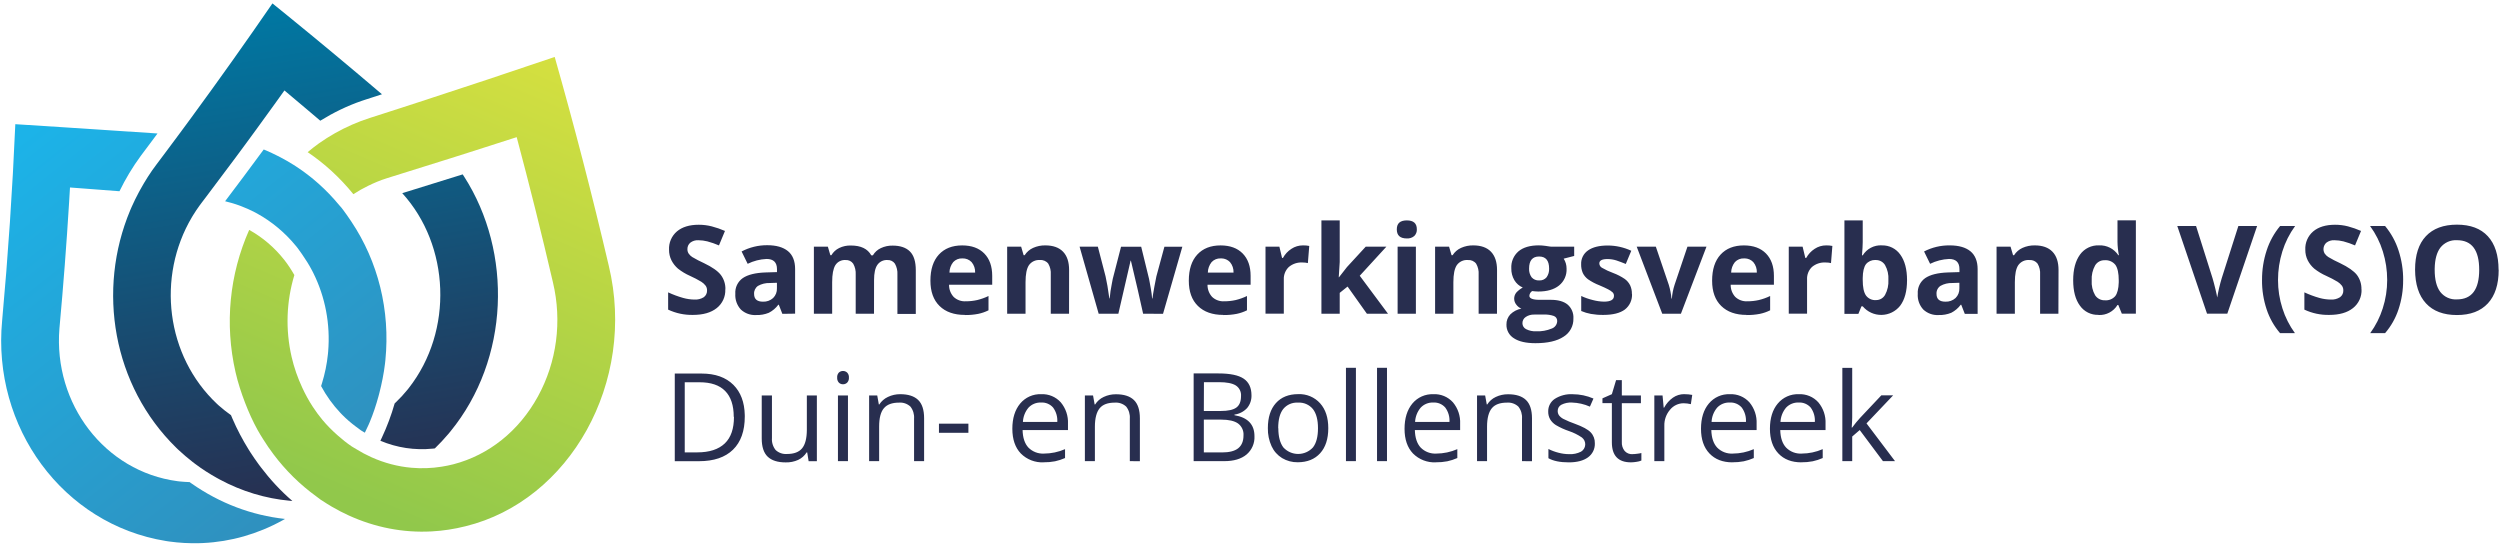
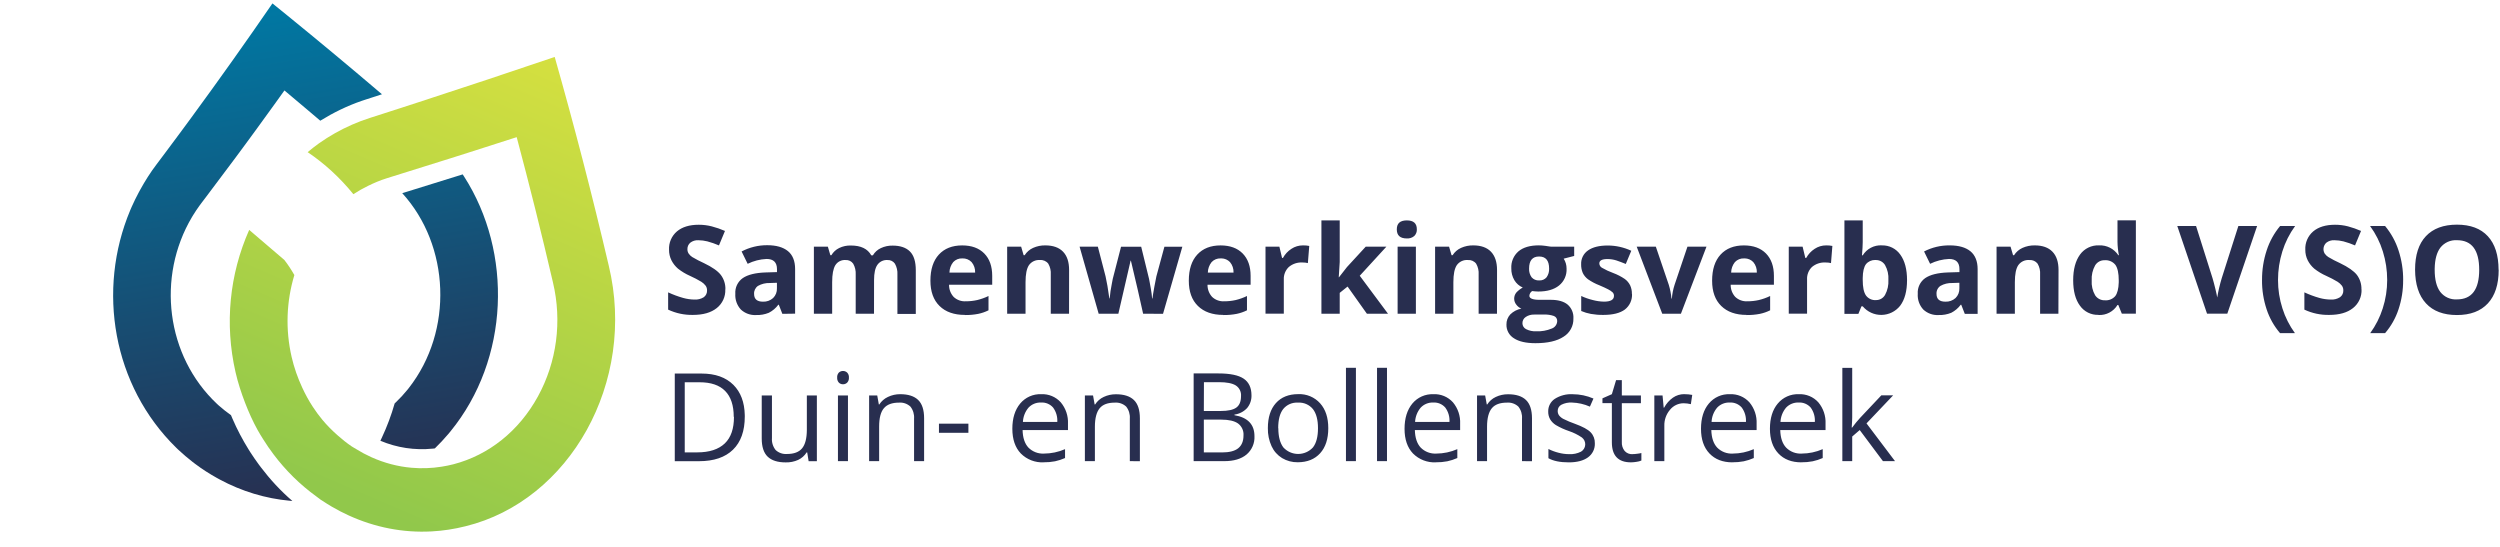
<svg xmlns="http://www.w3.org/2000/svg" width="649px" height="142px" viewBox="0 0 649 142" version="1.1">
  <title>Group</title>
  <defs>
    <linearGradient x1="45.184%" y1="0%" x2="59.322%" y2="100%" id="linearGradient-1">
      <stop stop-color="#0078A3" offset="0%" />
      <stop stop-color="#282E4F" offset="100%" />
    </linearGradient>
    <linearGradient x1="72.299%" y1="0%" x2="36.781%" y2="95.393%" id="linearGradient-2">
      <stop stop-color="#D3DF40" offset="0%" />
      <stop stop-color="#91C84B" offset="100%" />
    </linearGradient>
    <linearGradient x1="77.222%" y1="87.408%" x2="11.682%" y2="0%" id="linearGradient-3">
      <stop stop-color="#2F91BF" offset="0%" />
      <stop stop-color="#1CB3E8" offset="100%" />
    </linearGradient>
  </defs>
  <g id="Symbols" stroke="none" stroke-width="1" fill="none" fill-rule="evenodd">
    <g id="SWV-Logo-SVG">
      <path d="M70.727,0.884 L74.308,3.785 C82.653,10.569 90.938,17.466 99.157,24.472 L99.157,24.472 L96.933,25.195 L96.933,25.195 L94.709,25.915 L93.892,26.187 C90.098,27.491 86.518,29.254 83.144,31.338 L83.144,31.338 L80.047,28.708 C77.982,26.959 75.912,25.216 73.839,23.481 L73.839,23.481 L71.504,26.738 C69.945,28.906 68.38,31.067 66.808,33.22 L66.808,33.22 L65.337,35.233 L65.337,35.233 L63.863,37.243 L61.238,40.797 C58.608,44.344 55.959,47.875 53.297,51.386 L53.297,51.386 L52.823,52.008 L52.823,52.008 L52.351,52.631 L51.872,53.269 C51.245,54.124 50.662,55.002 50.113,55.893 L50.113,55.893 L49.831,56.361 C40.634,71.853 43.075,92.378 56.323,104.84 L56.323,104.84 L56.825,105.299 C57.837,106.2 58.892,107.012 59.966,107.781 L59.966,107.781 L60.358,108.712 C61.557,111.49 62.962,114.143 64.534,116.68 L64.534,116.68 L65.035,117.474 C65.713,118.526 66.423,119.552 67.163,120.558 L67.163,120.558 L67.68,121.249 C70.112,124.458 72.844,127.421 75.902,130.052 L75.902,130.052 L75.204,129.993 C68.932,129.413 62.774,127.563 57.045,124.478 L57.045,124.478 L56.312,124.077 C54.364,122.991 52.465,121.784 50.637,120.403 L50.637,120.403 L49.995,119.912 C48.715,118.919 47.464,117.865 46.258,116.723 L46.258,116.723 L45.754,116.237 C29.256,100.105 25.113,75.28 33.809,54.57 L33.809,54.57 L34.207,53.649 C34.751,52.426 35.34,51.219 35.978,50.03 L35.978,50.03 L36.39,49.272 C37.64,47.003 39.026,44.79 40.634,42.68 L40.634,42.68 L42.546,40.135 C43.819,38.436 45.088,36.732 46.353,35.025 L46.353,35.025 L48.023,32.766 L48.023,32.766 L49.689,30.501 C56.833,20.764 63.847,10.89 70.727,0.884 L70.727,0.884 Z M120.116,45.27 L120.502,45.864 C133.113,65.54 132.303,93.189 116.926,112.009 L116.926,112.009 L116.373,112.677 C115.257,113.998 114.088,115.231 112.884,116.406 L112.884,116.406 L112.325,116.467 C107.674,116.935 103.053,116.237 98.747,114.423 L98.747,114.423 L99.149,113.576 C100.468,110.741 101.585,107.791 102.454,104.731 L102.454,104.731 L102.947,104.257 C103.926,103.301 104.876,102.291 105.766,101.186 L105.766,101.186 L106.123,100.738 C117.769,85.871 116.797,63.725 104.423,50.148 C109.657,48.537 114.887,46.912 120.116,45.27 L120.116,45.27 Z" id="Combined-Shape" fill="url(#linearGradient-1)" />
-       <path d="M108.756,26.502 C107.008,27.07 105.261,27.638 103.514,28.203 L103.514,28.203 C101.029,29.006 98.542,29.806 96.053,30.604 L96.053,30.604 C92.865,31.624 89.821,32.962 86.946,34.587 L86.946,34.587 C85.523,35.39 84.146,36.265 82.813,37.204 L82.813,37.204 C81.795,37.918 80.831,38.709 79.866,39.5 L79.866,39.5 C84.243,42.444 88.239,46.106 91.736,50.411 L91.736,50.411 C92.95,49.609 94.218,48.9 95.528,48.26 L95.528,48.26 C97.093,47.493 98.703,46.803 100.389,46.281 L100.389,46.281 C100.39,46.279 100.391,46.279 100.394,46.278 L100.394,46.278 C105.948,44.558 111.502,42.819 117.049,41.066 L117.049,41.066 C118.636,40.563 120.223,40.059 121.812,39.555 L121.812,39.555 C125.921,38.246 130.026,36.929 134.132,35.604 L134.132,35.604 C137.465,48.083 140.602,60.635 143.534,73.257 L143.534,73.257 C143.537,73.273 143.54,73.288 143.544,73.305 L143.544,73.305 C145.953,83.415 144.545,94.009 139.624,102.954 L139.624,102.954 C134.703,111.912 126.885,118.129 117.746,120.515 L117.746,120.515 C116.718,120.784 115.683,120.984 114.651,121.151 L114.651,121.151 C112.025,121.574 109.403,121.653 106.813,121.428 L106.813,121.428 C103.247,121.117 99.763,120.19 96.442,118.702 L96.442,118.702 C95.066,118.084 93.723,117.366 92.413,116.554 L92.413,116.554 C92.06,116.336 91.697,116.151 91.352,115.918 L91.352,115.918 C90.047,115.045 88.835,114.061 87.667,113.033 L87.667,113.033 C86.228,111.767 84.873,110.411 83.651,108.934 L83.651,108.934 C82.761,107.862 81.942,106.732 81.176,105.562 L81.176,105.562 C80.146,103.99 79.242,102.325 78.444,100.592 L78.444,100.592 C77.286,98.088 76.348,95.446 75.706,92.663 L75.706,92.663 C74.067,85.539 74.347,78.237 76.416,71.403 L76.416,71.403 C75.637,70.043 74.786,68.719 73.807,67.477 L73.807,67.477 C71.231,64.209 68.132,61.591 64.69,59.683 L64.69,59.683 C59.566,71.235 58.285,84.089 61.139,96.593 L61.139,96.593 C61.767,99.348 62.635,101.993 63.625,104.569 L63.625,104.569 C64.561,106.998 65.619,109.354 66.857,111.594 L66.857,111.594 C67.331,112.451 67.848,113.277 68.364,114.102 L68.364,114.102 C69.192,115.427 70.074,116.704 71.008,117.944 L71.008,117.944 C74.146,122.112 77.865,125.799 82.122,128.873 L82.122,128.873 C82.496,129.141 82.839,129.447 83.221,129.706 L83.221,129.706 C83.377,129.812 83.538,129.896 83.695,130 L83.695,130 C84.489,130.531 85.294,131.037 86.109,131.514 L86.109,131.514 C87.562,132.366 89.044,133.133 90.553,133.821 L90.553,133.821 C97.335,136.911 104.641,138.357 112.061,137.953 L112.061,137.953 C114.977,137.795 117.912,137.355 120.836,136.617 L120.836,136.617 C147.918,129.992 165.307,99.153 158.035,68.966 L158.035,68.966 C153.773,50.761 149.091,32.696 144.002,14.784 L144.002,14.784 C132.272,18.768 120.522,22.674 108.756,26.502" id="Clip-2" fill="url(#linearGradient-2)" />
-       <path d="M3.976,32.239 L16.281,33.026 C24.484,33.556 32.686,34.099 40.888,34.653 L40.888,34.653 L39,37.19 L39,37.19 L37.105,39.719 L36.559,40.45 C34.402,43.383 32.564,46.465 31.013,49.645 L31.013,49.645 L24.591,49.156 L24.591,49.156 L18.17,48.67 L17.93,52.681 C17.271,63.373 16.454,74.049 15.478,84.707 L15.478,84.707 L15.426,85.298 C13.845,104.801 27.157,122.414 46.092,124.917 L46.092,124.917 L46.719,124.989 C47.555,125.076 48.391,125.126 49.225,125.154 L49.225,125.154 L49.81,125.568 C57.052,130.623 65.279,133.772 73.992,134.717 L73.992,134.717 L73.371,135.067 C66.93,138.63 59.91,140.632 52.725,140.972 L52.725,140.972 L51.849,141.005 C49.217,141.082 46.565,140.939 43.913,140.572 L43.913,140.572 L43.098,140.448 C16.288,136.129 -2.071,110.844 0.553,83.265 C2.098,66.301 3.241,49.287 3.976,32.239 L3.976,32.239 Z M68.463,38.805 L69.171,39.099 C70.111,39.501 71.033,39.948 71.951,40.403 L71.951,40.403 L72.821,40.846 C73.976,41.448 75.109,42.099 76.217,42.8 L76.217,42.8 L76.868,43.218 C80.973,45.9 84.734,49.241 88.016,53.211 L88.016,53.211 L88.214,53.436 C88.348,53.583 88.485,53.728 88.613,53.886 L88.613,53.886 L89.084,54.495 C89.701,55.313 90.278,56.159 90.857,57.003 L90.857,57.003 L91.219,57.537 C98.152,67.91 101.338,80.589 100.043,93.521 L100.043,93.521 L99.936,94.485 C99.626,97.048 99.115,99.549 98.486,102.003 L98.486,102.003 L98.258,102.868 C97.634,105.169 96.889,107.416 95.981,109.585 L95.981,109.585 L95.68,110.28 C95.371,110.97 95.043,111.648 94.713,112.326 L94.713,112.326 L94.393,112.137 C94.179,112.014 93.964,111.894 93.755,111.755 L93.755,111.755 L93.48,111.559 C93.3,111.423 93.123,111.281 92.939,111.149 L92.939,111.149 L92.389,110.749 C91.117,109.802 89.915,108.77 88.808,107.641 L88.808,107.641 L88.353,107.168 C86.403,105.099 84.725,102.768 83.357,100.222 L83.357,100.222 L83.587,99.492 C84.336,97.05 84.872,94.517 85.132,91.904 L85.132,91.904 L85.191,91.255 C85.784,84.117 84.429,77.112 81.372,70.938 L81.372,70.938 L81.005,70.219 C80.254,68.79 79.4,67.416 78.47,66.087 L78.47,66.087 L78.167,65.652 C77.866,65.216 77.567,64.781 77.238,64.364 L77.238,64.364 L76.83,63.858 C73.952,60.347 70.535,57.522 66.768,55.441 L66.768,55.441 L66.089,55.077 C64.951,54.487 63.78,53.972 62.585,53.514 L62.585,53.514 L61.907,53.264 C60.771,52.861 59.613,52.523 58.436,52.243 C61.804,47.792 65.148,43.314 68.463,38.805 L68.463,38.805 Z" id="Combined-Shape" fill="url(#linearGradient-3)" />
+       <path d="M108.756,26.502 C107.008,27.07 105.261,27.638 103.514,28.203 L103.514,28.203 C101.029,29.006 98.542,29.806 96.053,30.604 L96.053,30.604 C92.865,31.624 89.821,32.962 86.946,34.587 L86.946,34.587 C85.523,35.39 84.146,36.265 82.813,37.204 L82.813,37.204 C81.795,37.918 80.831,38.709 79.866,39.5 L79.866,39.5 C84.243,42.444 88.239,46.106 91.736,50.411 L91.736,50.411 C92.95,49.609 94.218,48.9 95.528,48.26 L95.528,48.26 C97.093,47.493 98.703,46.803 100.389,46.281 L100.389,46.281 C100.39,46.279 100.391,46.279 100.394,46.278 L100.394,46.278 C105.948,44.558 111.502,42.819 117.049,41.066 L117.049,41.066 C118.636,40.563 120.223,40.059 121.812,39.555 L121.812,39.555 C125.921,38.246 130.026,36.929 134.132,35.604 L134.132,35.604 C137.465,48.083 140.602,60.635 143.534,73.257 L143.534,73.257 C143.537,73.273 143.54,73.288 143.544,73.305 L143.544,73.305 C145.953,83.415 144.545,94.009 139.624,102.954 L139.624,102.954 C134.703,111.912 126.885,118.129 117.746,120.515 L117.746,120.515 C116.718,120.784 115.683,120.984 114.651,121.151 L114.651,121.151 C112.025,121.574 109.403,121.653 106.813,121.428 L106.813,121.428 C103.247,121.117 99.763,120.19 96.442,118.702 L96.442,118.702 C95.066,118.084 93.723,117.366 92.413,116.554 L92.413,116.554 C92.06,116.336 91.697,116.151 91.352,115.918 L91.352,115.918 C90.047,115.045 88.835,114.061 87.667,113.033 L87.667,113.033 C86.228,111.767 84.873,110.411 83.651,108.934 L83.651,108.934 C82.761,107.862 81.942,106.732 81.176,105.562 L81.176,105.562 C80.146,103.99 79.242,102.325 78.444,100.592 L78.444,100.592 C77.286,98.088 76.348,95.446 75.706,92.663 L75.706,92.663 C74.067,85.539 74.347,78.237 76.416,71.403 L76.416,71.403 C75.637,70.043 74.786,68.719 73.807,67.477 L73.807,67.477 L64.69,59.683 C59.566,71.235 58.285,84.089 61.139,96.593 L61.139,96.593 C61.767,99.348 62.635,101.993 63.625,104.569 L63.625,104.569 C64.561,106.998 65.619,109.354 66.857,111.594 L66.857,111.594 C67.331,112.451 67.848,113.277 68.364,114.102 L68.364,114.102 C69.192,115.427 70.074,116.704 71.008,117.944 L71.008,117.944 C74.146,122.112 77.865,125.799 82.122,128.873 L82.122,128.873 C82.496,129.141 82.839,129.447 83.221,129.706 L83.221,129.706 C83.377,129.812 83.538,129.896 83.695,130 L83.695,130 C84.489,130.531 85.294,131.037 86.109,131.514 L86.109,131.514 C87.562,132.366 89.044,133.133 90.553,133.821 L90.553,133.821 C97.335,136.911 104.641,138.357 112.061,137.953 L112.061,137.953 C114.977,137.795 117.912,137.355 120.836,136.617 L120.836,136.617 C147.918,129.992 165.307,99.153 158.035,68.966 L158.035,68.966 C153.773,50.761 149.091,32.696 144.002,14.784 L144.002,14.784 C132.272,18.768 120.522,22.674 108.756,26.502" id="Clip-2" fill="url(#linearGradient-2)" />
      <path d="M200.398,102.656 L200.398,113.706 C200.309,114.83 200.651,115.945 201.353,116.826 C202.155,117.57 203.233,117.942 204.323,117.853 C206.113,117.853 207.413,117.363 208.224,116.384 C209.034,115.405 209.446,113.812 209.458,111.606 L209.458,102.656 L212.059,102.656 L212.059,119.725 L209.92,119.725 L209.549,117.437 L209.406,117.437 C208.877,118.285 208.114,118.962 207.209,119.387 C206.189,119.847 205.078,120.069 203.959,120.037 C201.88,120.037 200.324,119.543 199.292,118.555 C198.261,117.567 197.745,115.99 197.745,113.823 L197.745,102.656 L200.398,102.656 Z M275.375,104.444 C276.674,105.998 277.342,107.984 277.247,110.007 L277.247,111.645 L265.462,111.645 C265.514,113.647 266.019,115.164 266.977,116.195 C268.045,117.273 269.525,117.839 271.039,117.749 C272.915,117.74 274.768,117.349 276.486,116.599 L276.486,118.906 C275.651,119.275 274.78,119.558 273.887,119.751 C272.914,119.937 271.925,120.024 270.935,120.011 L270.968,120.024 C268.74,120.137 266.568,119.298 264.995,117.716 C263.538,116.183 262.808,114.05 262.804,111.32 C262.8,108.591 263.478,106.404 264.839,104.762 C266.181,103.146 268.199,102.247 270.298,102.331 C272.222,102.239 274.085,103.015 275.375,104.444 Z M377.185,104.444 C378.482,105.999 379.148,107.985 379.05,110.007 L379.05,111.645 L367.298,111.645 C367.35,113.647 367.855,115.164 368.812,116.195 C369.878,117.272 371.356,117.838 372.868,117.749 C374.746,117.741 376.601,117.349 378.322,116.599 L378.322,118.906 C377.487,119.276 376.615,119.559 375.722,119.751 C374.75,119.937 373.761,120.024 372.771,120.011 L372.777,120.024 C370.549,120.137 368.378,119.298 366.804,117.716 C365.348,116.183 364.62,114.05 364.62,111.32 C364.62,108.591 365.296,106.404 366.648,104.762 C367.992,103.148 370.009,102.25 372.108,102.331 C374.031,102.239 375.894,103.015 377.185,104.444 Z M408.274,102.338 C410.128,102.343 411.961,102.725 413.663,103.462 L412.74,105.561 C411.271,104.911 409.691,104.551 408.086,104.502 C407.125,104.443 406.167,104.642 405.31,105.081 C404.731,105.397 404.374,106.007 404.38,106.666 C404.369,107.084 404.492,107.494 404.731,107.837 C405.036,108.219 405.42,108.532 405.856,108.753 C406.823,109.24 407.822,109.661 408.846,110.014 C410.874,110.755 412.241,111.498 412.947,112.243 C413.669,113.002 414.056,114.018 414.02,115.064 C414.088,116.504 413.42,117.885 412.245,118.731 C411.062,119.588 409.399,120.031 407.26,120.031 C404.998,120.031 403.23,119.673 401.969,118.951 L401.969,116.553 C402.809,116.979 403.694,117.309 404.608,117.534 C405.493,117.769 406.403,117.892 407.318,117.898 C408.398,117.961 409.474,117.736 410.438,117.249 C411.073,116.873 411.48,116.208 411.526,115.473 C411.571,114.737 411.249,114.027 410.666,113.576 C409.625,112.863 408.489,112.299 407.293,111.899 C406.113,111.501 404.979,110.983 403.906,110.352 C403.296,109.974 402.783,109.458 402.411,108.844 C402.069,108.231 401.898,107.537 401.917,106.835 C401.88,105.519 402.524,104.276 403.62,103.546 C405.007,102.668 406.635,102.245 408.274,102.338 Z M421.027,98.691 L421.027,102.656 L425.98,102.656 L425.98,104.665 L421.027,104.665 L421.027,114.707 C420.966,115.56 421.228,116.404 421.762,117.073 C422.272,117.638 423.01,117.943 423.77,117.905 L423.738,117.892 C424.173,117.89 424.607,117.855 425.038,117.788 C425.397,117.754 425.753,117.693 426.103,117.606 L426.103,119.556 C425.707,119.725 425.289,119.836 424.862,119.888 C424.377,119.973 423.886,120.019 423.393,120.024 C420.091,120.024 418.44,118.291 418.44,114.824 L418.44,104.651 L415.996,104.651 L415.996,103.41 L418.44,102.331 L419.532,98.691 L421.027,98.691 Z M472.039,104.444 C473.338,105.998 474.006,107.984 473.911,110.007 L473.911,111.645 L462.152,111.645 C462.204,113.647 462.712,115.164 463.673,116.195 C464.736,117.273 466.212,117.839 467.723,117.749 C469.6,117.741 471.456,117.35 473.176,116.599 L473.176,118.906 C472.341,119.277 471.47,119.56 470.577,119.751 C469.604,119.937 468.615,120.024 467.625,120.011 L467.632,120.024 C465.11,120.024 463.121,119.255 461.665,117.716 C460.209,116.178 459.479,114.046 459.474,111.32 C459.474,108.564 460.153,106.378 461.509,104.762 C462.85,103.148 464.866,102.249 466.962,102.331 C468.886,102.239 470.749,103.014 472.039,104.444 Z M454.151,104.444 C455.445,106 456.111,107.985 456.017,110.007 L456.017,111.645 L444.258,111.645 C444.31,113.647 444.817,115.164 445.779,116.195 C446.845,117.272 448.323,117.838 449.835,117.749 C451.712,117.741 453.568,117.349 455.288,116.599 L455.288,118.906 C454.453,119.275 453.582,119.558 452.688,119.751 C451.716,119.936 450.727,120.024 449.738,120.011 L449.744,120.024 C447.222,120.024 445.231,119.255 443.771,117.716 C442.31,116.178 441.58,114.046 441.58,111.32 C441.58,108.564 442.258,106.378 443.615,104.762 C444.955,103.148 446.971,102.249 449.068,102.331 C450.993,102.239 452.858,103.014 454.151,104.444 Z M342.709,104.704 C344.121,106.29 344.825,108.439 344.821,111.151 L344.821,111.158 C344.821,113.94 344.119,116.107 342.715,117.658 C341.311,119.209 339.376,119.992 336.911,120.004 C335.48,120.031 334.071,119.657 332.841,118.925 C331.644,118.193 330.691,117.12 330.105,115.844 C329.432,114.371 329.101,112.764 329.137,111.145 C329.137,108.363 329.832,106.196 331.223,104.645 C332.614,103.094 334.547,102.318 337.021,102.318 C339.178,102.223 341.265,103.098 342.709,104.704 Z M289.714,102.35 C291.772,102.35 293.319,102.847 294.355,103.839 C295.395,104.834 295.915,106.439 295.915,108.597 L295.915,119.731 L293.302,119.712 L293.302,108.662 C293.388,107.542 293.049,106.43 292.353,105.549 C291.551,104.805 290.473,104.432 289.382,104.522 C287.595,104.522 286.282,105.002 285.483,105.971 C284.683,106.939 284.235,108.532 284.235,110.755 L284.235,119.706 L281.635,119.706 L281.635,102.656 L283.753,102.656 L284.17,104.996 L284.3,104.996 C284.836,104.145 285.608,103.467 286.522,103.046 C287.52,102.574 288.611,102.336 289.714,102.35 Z M391.504,102.35 C393.567,102.35 395.114,102.847 396.145,103.839 C397.185,104.834 397.705,106.439 397.705,108.597 L397.705,119.731 L395.111,119.712 L395.111,108.662 C395.197,107.542 394.859,106.43 394.163,105.549 C393.359,104.803 392.278,104.43 391.185,104.522 C389.404,104.522 388.091,105.002 387.286,105.971 C386.479,106.939 386.038,108.532 386.038,110.755 L386.038,119.706 L383.438,119.706 L383.438,102.656 L385.543,102.656 L385.966,104.996 L386.089,104.996 C386.626,104.145 387.398,103.467 388.312,103.046 C389.31,102.574 390.401,102.336 391.504,102.35 Z M182.145,96.975 C185.686,96.975 188.438,97.957 190.4,99.919 C192.288,101.807 193.268,104.414 193.341,107.739 L193.345,108.123 C193.345,111.879 192.325,114.752 190.284,116.742 C188.243,118.731 185.307,119.725 181.476,119.725 L175.171,119.725 L175.171,96.975 L182.145,96.975 Z M360.063,95.48 L360.063,119.712 L357.476,119.712 L357.476,95.48 L360.063,95.48 Z M316.299,96.942 C319.332,96.942 321.519,97.395 322.858,98.301 C324.197,99.207 324.873,100.632 324.885,102.578 C324.932,103.795 324.53,104.986 323.755,105.925 C322.887,106.859 321.722,107.461 320.459,107.629 L320.459,107.784 C323.926,108.374 325.659,110.189 325.659,113.231 C325.753,115.054 324.991,116.816 323.599,117.996 C322.221,119.14 320.296,119.712 317.827,119.712 L309.87,119.712 L309.87,96.942 L316.299,96.942 Z M437.245,102.318 L437.264,102.331 C437.949,102.325 438.633,102.388 439.305,102.519 L438.947,104.918 C438.336,104.773 437.71,104.695 437.082,104.684 C435.707,104.681 434.405,105.3 433.539,106.368 C432.541,107.529 432.015,109.023 432.064,110.553 L432.064,119.712 L429.464,119.712 L429.464,102.656 L431.596,102.656 L431.889,105.822 L432.012,105.822 C432.563,104.787 433.349,103.897 434.307,103.222 C435.17,102.627 436.196,102.311 437.245,102.318 Z M351.997,95.48 L351.997,119.712 L349.41,119.712 L349.41,95.48 L351.997,95.48 Z M220.131,102.656 L220.131,119.712 L217.531,119.712 L217.531,102.656 L220.131,102.656 Z M233.703,102.331 C235.757,102.331 237.304,102.827 238.345,103.82 C239.385,104.814 239.898,106.419 239.898,108.578 L239.898,119.712 L237.292,119.712 L237.292,108.662 C237.377,107.542 237.039,106.43 236.343,105.549 C235.539,104.803 234.458,104.43 233.365,104.522 C231.58,104.522 230.28,105.005 229.465,105.971 C228.633,106.933 228.224,108.532 228.224,110.755 L228.224,119.706 L225.624,119.706 L225.624,102.656 L227.73,102.656 L228.146,104.996 L228.269,104.996 C228.811,104.147 229.585,103.47 230.499,103.046 C231.498,102.566 232.595,102.321 233.703,102.331 Z M480.834,95.506 L480.834,108.356 C480.834,108.922 480.788,109.806 480.704,111.002 L480.84,110.976 C481.47,110.108 482.15,109.277 482.875,108.487 L488.387,102.636 L491.454,102.636 L484.545,109.91 L491.942,119.706 L488.809,119.706 L482.784,111.639 L480.834,113.323 L480.834,119.706 L478.272,119.706 L478.272,95.506 L480.834,95.506 Z M336.95,104.522 C335.479,104.423 334.052,105.044 333.121,106.186 C332.254,107.295 331.821,108.952 331.821,111.158 L331.853,111.165 C331.853,113.342 332.296,114.999 333.154,116.144 C334.139,117.228 335.536,117.846 337.002,117.846 C338.467,117.846 339.864,117.228 340.849,116.144 C341.727,115.013 342.149,113.342 342.149,111.158 C342.149,108.974 341.707,107.336 340.849,106.212 C339.9,105.049 338.447,104.419 336.95,104.522 Z M317.046,108.935 L312.516,108.935 L312.516,117.45 L317.267,117.45 C319.107,117.45 320.517,117.099 321.421,116.384 C322.325,115.669 322.812,114.564 322.812,113.043 C322.905,111.829 322.367,110.653 321.389,109.93 C320.44,109.266 318.992,108.935 317.046,108.935 Z M181.606,99.237 L177.758,99.237 L177.758,117.437 L181.008,117.437 C184.161,117.437 186.54,116.657 188.158,115.11 C189.776,113.563 190.537,111.255 190.537,108.22 L190.478,108.207 C190.478,105.239 189.735,103.001 188.249,101.493 C186.763,99.984 184.548,99.233 181.606,99.237 Z M251.397,109.981 L251.397,112.347 L243.752,112.347 L243.752,109.981 L251.397,109.981 Z M270.266,104.496 L270.24,104.496 C269.013,104.448 267.827,104.937 266.99,105.835 C266.115,106.877 265.608,108.179 265.547,109.54 L274.471,109.54 C274.56,108.202 274.173,106.876 273.38,105.796 C272.598,104.905 271.449,104.425 270.266,104.496 Z M466.937,104.496 L466.904,104.496 C465.678,104.451 464.493,104.939 463.654,105.835 C462.781,106.879 462.275,108.18 462.211,109.54 L471.135,109.54 C471.226,108.203 470.842,106.877 470.05,105.796 C469.268,104.906 468.119,104.426 466.937,104.496 Z M372.075,104.496 L372.05,104.496 C370.823,104.449 369.637,104.938 368.8,105.835 C367.927,106.879 367.42,108.18 367.356,109.54 L376.281,109.54 C376.37,108.202 375.983,106.876 375.189,105.796 C374.407,104.905 373.258,104.425 372.075,104.496 Z M449.042,104.496 L449.01,104.496 C447.784,104.451 446.598,104.939 445.76,105.835 C444.887,106.878 444.382,108.18 444.323,109.54 L453.248,109.54 C453.336,108.202 452.949,106.876 452.156,105.796 C451.373,104.906 450.225,104.426 449.042,104.496 Z M316.442,99.211 L312.542,99.211 L312.516,106.692 L316.904,106.692 C318.776,106.692 320.121,106.4 320.94,105.815 C321.759,105.23 322.168,104.236 322.168,102.844 C322.268,101.733 321.742,100.659 320.803,100.056 C319.887,99.49 318.438,99.211 316.442,99.211 Z M218.857,96.305 C219.256,96.302 219.641,96.454 219.93,96.728 C220.257,97.078 220.42,97.551 220.379,98.028 C220.416,98.505 220.253,98.976 219.93,99.328 C219.643,99.606 219.258,99.761 218.857,99.757 C218.45,99.77 218.055,99.614 217.766,99.328 C217.449,98.972 217.292,98.503 217.33,98.028 L217.33,98.022 C217.286,97.546 217.444,97.074 217.766,96.722 C218.059,96.442 218.452,96.292 218.857,96.305 Z M399.479,63.695 C400.063,63.702 400.645,63.747 401.221,63.831 C401.872,63.916 402.32,63.981 402.522,64.026 L408.658,64.033 L408.658,66.445 L405.934,67.147 C406.431,67.922 406.691,68.826 406.682,69.746 C406.769,71.431 406.044,73.055 404.731,74.115 C403.432,75.163 401.625,75.685 399.31,75.681 L398.452,75.635 L397.75,75.558 C397.319,75.83 397.047,76.296 397.022,76.805 C397.022,77.456 397.894,77.832 399.623,77.832 L402.58,77.832 C404.491,77.832 405.947,78.242 406.948,79.061 C407.989,79.963 408.547,81.301 408.456,82.675 C408.517,84.595 407.545,86.401 405.908,87.407 C404.205,88.531 401.774,89.091 398.596,89.091 C396.164,89.091 394.312,88.668 393.025,87.823 C391.783,87.072 391.038,85.712 391.075,84.261 C391.048,83.288 391.403,82.344 392.063,81.629 C392.851,80.85 393.854,80.325 394.942,80.121 C394.426,79.903 393.977,79.55 393.642,79.1 C392.891,78.181 392.891,76.86 393.642,75.941 C394.126,75.424 394.688,74.985 395.307,74.641 C394.4,74.254 393.64,73.59 393.135,72.743 C392.586,71.811 392.309,70.744 392.336,69.662 C392.24,67.986 392.924,66.359 394.188,65.255 C395.423,64.215 397.187,63.695 399.479,63.695 Z M619.173,58.677 C620.726,60.547 621.908,62.696 622.657,65.008 C623.471,67.492 623.877,70.091 623.86,72.704 L623.853,72.704 C623.875,75.297 623.466,77.876 622.644,80.335 C621.897,82.592 620.715,84.681 619.167,86.484 L615.306,86.484 C616.727,84.532 617.824,82.363 618.556,80.062 C619.327,77.677 619.717,75.185 619.712,72.678 C619.715,70.167 619.336,67.671 618.588,65.275 C617.856,62.907 616.735,60.678 615.273,58.677 L619.173,58.677 Z M595.812,58.677 C594.35,60.678 593.229,62.907 592.497,65.275 C591.749,67.671 591.37,70.167 591.372,72.678 C591.367,75.18 591.753,77.667 592.516,80.049 C593.245,82.355 594.343,84.529 595.766,86.484 L591.905,86.484 C590.349,84.672 589.163,82.571 588.415,80.302 C587.601,77.853 587.197,75.285 587.219,72.704 L587.226,72.704 C587.205,70.081 587.614,67.473 588.434,64.982 C589.184,62.679 590.364,60.539 591.912,58.677 L595.812,58.677 Z M400.753,81.661 L398.29,81.661 C397.514,81.633 396.749,81.847 396.099,82.272 C395.544,82.627 395.212,83.244 395.222,83.903 C395.219,84.554 395.584,85.151 396.164,85.444 C396.98,85.859 397.89,86.052 398.803,86.003 C400.173,86.065 401.54,85.826 402.808,85.301 C403.636,85.021 404.208,84.263 404.25,83.39 C404.293,82.8 403.948,82.251 403.399,82.031 C402.549,81.741 401.651,81.615 400.753,81.661 Z M199.169,63.656 C201.502,63.656 203.297,64.169 204.544,65.183 C205.792,66.198 206.41,67.784 206.41,69.825 L206.41,81.427 L203.095,81.472 L202.179,79.106 L202.055,79.106 C201.406,79.987 200.56,80.704 199.585,81.2 C198.536,81.628 197.408,81.827 196.276,81.784 C194.819,81.865 193.392,81.349 192.325,80.355 C191.31,79.246 190.791,77.772 190.888,76.272 C190.775,74.662 191.515,73.11 192.838,72.184 C194.138,71.306 196.088,70.826 198.688,70.728 L201.704,70.637 L201.704,69.87 C201.704,68.106 200.8,67.225 198.994,67.225 C197.29,67.302 195.622,67.731 194.093,68.486 L192.519,65.281 C194.569,64.201 196.853,63.643 199.169,63.656 Z M506.151,63.702 C508.485,63.702 510.279,64.215 511.52,65.229 C512.761,66.243 513.392,67.829 513.392,69.87 L513.392,81.472 L510.058,81.472 L509.135,79.106 L509.011,79.106 C508.363,79.985 507.519,80.702 506.548,81.2 C505.497,81.628 504.366,81.827 503.233,81.784 C501.777,81.865 500.352,81.349 499.287,80.355 C498.27,79.248 497.751,77.772 497.851,76.272 C497.737,74.662 498.477,73.11 499.8,72.184 C501.101,71.306 503.05,70.826 505.651,70.728 L508.673,70.637 L508.673,69.87 C508.673,68.106 507.769,67.225 505.962,67.225 C504.257,67.302 502.587,67.732 501.055,68.486 L499.488,65.281 C501.546,64.215 503.834,63.673 506.151,63.702 Z M452.708,63.708 C455.165,63.708 457.08,64.408 458.454,65.808 C459.819,67.212 460.508,69.142 460.508,71.618 L460.508,73.919 L449.283,73.919 C449.261,75.087 449.689,76.218 450.478,77.079 C451.325,77.876 452.464,78.288 453.625,78.216 C454.624,78.22 455.62,78.111 456.595,77.891 C457.607,77.648 458.59,77.297 459.526,76.844 L459.526,80.556 C458.681,80.976 457.786,81.286 456.861,81.479 C455.722,81.7 454.564,81.802 453.404,81.784 L453.404,81.752 C450.604,81.752 448.414,80.978 446.832,79.431 C445.25,77.885 444.462,75.694 444.466,72.86 C444.466,69.939 445.196,67.684 446.656,66.094 C448.117,64.503 450.134,63.708 452.708,63.708 Z M316.858,63.708 C319.315,63.708 321.23,64.408 322.604,65.808 C323.976,67.212 324.658,69.142 324.658,71.618 L324.658,73.919 L313.471,73.919 C313.45,75.087 313.878,76.218 314.668,77.079 C315.514,77.876 316.653,78.288 317.813,78.216 C318.815,78.22 319.814,78.111 320.791,77.891 C321.8,77.647 322.78,77.296 323.716,76.844 L323.716,80.556 C322.87,80.976 321.975,81.286 321.05,81.479 C319.911,81.7 318.753,81.802 317.592,81.784 L317.553,81.752 C314.754,81.752 312.564,80.978 310.982,79.431 C309.4,77.885 308.612,75.694 308.616,72.86 C308.616,69.939 309.346,67.684 310.807,66.094 C312.267,64.503 314.284,63.708 316.858,63.708 Z M249.778,63.708 C252.235,63.708 254.15,64.408 255.524,65.808 C256.896,67.212 257.578,69.142 257.578,71.618 L257.578,73.919 L246.372,73.919 C246.351,75.087 246.779,76.218 247.568,77.079 C248.414,77.876 249.553,78.288 250.714,78.216 C251.715,78.22 252.714,78.111 253.691,77.891 C254.7,77.647 255.681,77.296 256.616,76.844 L256.616,80.556 C255.771,80.976 254.875,81.286 253.951,81.479 C252.812,81.7 251.653,81.802 250.493,81.784 L250.474,81.752 C247.67,81.752 245.479,80.978 243.902,79.431 C242.325,77.885 241.536,75.694 241.536,72.86 C241.536,69.939 242.266,67.684 243.726,66.094 C245.187,64.503 247.204,63.708 249.778,63.708 Z M637.822,58.319 C641.327,58.319 644.003,59.325 645.849,61.336 C647.695,63.346 648.622,66.243 648.631,70.026 L648.657,70.058 C648.657,73.829 647.723,76.725 645.856,78.749 C643.988,80.773 641.31,81.784 637.822,81.784 C634.329,81.784 631.649,80.773 629.781,78.749 C627.913,76.725 626.971,73.807 626.953,69.993 C626.953,66.202 627.889,63.309 629.761,61.316 C631.634,59.323 634.32,58.324 637.822,58.319 Z M554.472,57.195 L554.472,81.427 L550.826,81.427 L549.909,79.171 L549.701,79.171 C548.662,80.881 546.766,81.881 544.768,81.772 L544.768,81.739 C542.862,81.81 541.049,80.912 539.951,79.353 C538.781,77.767 538.196,75.568 538.196,72.756 C538.196,69.944 538.79,67.719 539.977,66.081 C541.114,64.514 542.957,63.619 544.891,63.695 C546.896,63.602 548.801,64.57 549.909,66.243 L550.065,66.243 C549.839,65.099 549.717,63.938 549.701,62.772 L549.701,57.195 L554.472,57.195 Z M181.392,58.345 C182.534,58.341 183.672,58.483 184.778,58.768 C185.949,59.072 187.094,59.468 188.203,59.951 L186.643,63.708 C185.667,63.287 184.661,62.937 183.634,62.661 C182.867,62.468 182.079,62.368 181.287,62.362 C180.532,62.316 179.785,62.547 179.188,63.013 C178.704,63.431 178.435,64.044 178.453,64.683 C178.444,65.075 178.548,65.461 178.752,65.794 C178.998,66.163 179.317,66.477 179.689,66.718 C180.679,67.305 181.701,67.837 182.75,68.31 C184.882,69.333 186.34,70.353 187.125,71.371 C187.937,72.452 188.356,73.777 188.314,75.129 L188.288,75.115 C188.374,77 187.547,78.81 186.065,79.978 C184.583,81.16 182.525,81.752 179.89,81.752 C177.666,81.797 175.461,81.328 173.448,80.38 L173.448,75.895 C174.708,76.483 176.012,76.967 177.349,77.345 C178.299,77.61 179.28,77.752 180.267,77.767 C181.123,77.823 181.976,77.609 182.704,77.156 C183.276,76.738 183.595,76.057 183.549,75.35 C183.555,74.924 183.425,74.507 183.179,74.16 C182.874,73.765 182.502,73.426 182.081,73.159 C181.129,72.585 180.144,72.071 179.13,71.618 C178.009,71.126 176.957,70.492 175.996,69.734 C175.314,69.143 174.749,68.428 174.333,67.627 C173.892,66.76 173.669,65.799 173.683,64.826 C173.594,63.011 174.35,61.257 175.73,60.075 C177.095,58.924 178.98,58.345 181.392,58.345 Z M606.167,58.345 C607.309,58.341 608.447,58.483 609.553,58.768 C610.706,59.077 611.833,59.472 612.927,59.951 L611.366,63.708 C610.39,63.288 609.384,62.938 608.357,62.661 C607.59,62.468 606.802,62.368 606.01,62.362 C605.255,62.315 604.508,62.546 603.911,63.013 C603.134,63.724 602.95,64.877 603.469,65.794 C603.72,66.163 604.043,66.477 604.418,66.718 C605.405,67.307 606.425,67.839 607.473,68.31 C609.596,69.333 611.057,70.353 611.854,71.371 C612.659,72.455 613.074,73.779 613.03,75.129 L613.057,75.115 C613.144,76.999 612.319,78.809 610.84,79.978 C609.358,81.16 607.3,81.752 604.665,81.752 C602.439,81.797 600.232,81.328 598.217,80.38 L598.217,75.895 C599.477,76.48 600.781,76.965 602.117,77.345 C603.07,77.61 604.053,77.752 605.042,77.767 C605.896,77.824 606.747,77.61 607.473,77.156 C608.049,76.741 608.371,76.058 608.324,75.35 C608.33,74.924 608.2,74.507 607.954,74.16 C607.649,73.765 607.277,73.426 606.856,73.159 C605.904,72.587 604.918,72.072 603.904,71.618 C602.784,71.127 601.731,70.493 600.771,69.734 C600.089,69.143 599.524,68.428 599.107,67.627 C598.667,66.76 598.444,65.799 598.457,64.826 C598.369,63.011 599.125,61.257 600.505,60.075 C601.87,58.926 603.757,58.35 606.167,58.345 Z M483.563,57.215 L483.563,62.85 C483.563,63.565 483.498,64.716 483.375,66.288 L483.563,66.288 C484.613,64.589 486.502,63.594 488.497,63.688 L488.497,63.702 C490.412,63.633 492.231,64.541 493.327,66.113 C494.483,67.712 495.064,69.909 495.068,72.704 C495.068,75.577 494.468,77.804 493.268,79.386 C492.097,80.857 490.328,81.726 488.448,81.752 C486.568,81.779 484.775,80.96 483.563,79.522 L483.232,79.522 L482.439,81.472 L478.812,81.472 L478.812,57.215 L483.563,57.215 Z M417.368,63.734 C419.481,63.738 421.569,64.204 423.484,65.099 L422.054,68.525 C421.183,68.154 420.364,67.874 419.61,67.608 C418.86,67.37 418.077,67.25 417.289,67.251 C415.885,67.251 415.183,67.627 415.183,68.388 C415.198,68.843 415.443,69.259 415.834,69.493 C416.777,70.043 417.77,70.507 418.798,70.877 C419.852,71.269 420.856,71.786 421.788,72.418 C422.379,72.848 422.859,73.414 423.185,74.069 C423.505,74.768 423.661,75.53 423.64,76.299 L423.673,76.272 C423.763,77.856 423.068,79.383 421.813,80.355 C420.57,81.282 418.713,81.748 416.243,81.752 C415.154,81.769 414.066,81.682 412.993,81.492 C412.131,81.334 411.29,81.081 410.484,80.738 L410.484,76.838 C411.442,77.284 412.441,77.635 413.467,77.885 C414.42,78.144 415.4,78.285 416.386,78.307 C418.119,78.307 418.986,77.809 418.986,76.812 C418.999,76.475 418.875,76.146 418.642,75.902 C418.287,75.581 417.889,75.312 417.459,75.103 C416.899,74.808 416.152,74.463 415.216,74.069 C414.175,73.668 413.184,73.147 412.265,72.516 C411.681,72.087 411.211,71.522 410.894,70.871 C410.587,70.15 410.441,69.372 410.464,68.59 C410.406,67.163 411.086,65.807 412.265,65.001 C413.467,64.156 415.164,63.734 417.368,63.734 Z M220.886,63.734 C223.486,63.734 225.251,64.585 226.183,66.288 L226.599,66.288 C227.081,65.467 227.802,64.812 228.666,64.41 C229.627,63.958 230.679,63.736 231.74,63.76 C233.708,63.76 235.201,64.267 236.219,65.281 C237.233,66.295 237.74,67.913 237.74,70.15 L237.74,81.499 L232.969,81.499 L232.969,71.274 C233.03,70.288 232.805,69.306 232.319,68.447 C231.879,67.813 231.139,67.455 230.369,67.504 C229.344,67.439 228.36,67.912 227.769,68.752 C227.19,69.584 226.905,70.897 226.905,72.704 L226.892,81.44 L222.14,81.44 L222.14,71.274 C222.198,70.289 221.973,69.307 221.49,68.447 C221.04,67.803 220.284,67.445 219.501,67.504 C218.439,67.427 217.422,67.942 216.856,68.843 C216.305,69.736 216.03,71.205 216.03,73.25 L216.03,81.44 L211.285,81.44 L211.285,64.033 L214.912,64.033 L215.562,66.256 L215.828,66.256 C216.302,65.446 217.006,64.794 217.85,64.384 C218.794,63.925 219.836,63.702 220.886,63.734 Z M285.002,64.04 L287.003,71.736 C287.324,73.122 287.651,75.029 287.985,77.456 L288.076,77.456 C288.18,76.195 288.363,74.943 288.622,73.705 L288.869,72.405 L291.021,64.059 L296.253,64.059 L298.294,72.405 C298.333,72.632 298.398,72.971 298.483,73.412 C298.567,73.855 298.658,74.335 298.743,74.843 C298.827,75.35 298.899,75.837 298.97,76.318 C299.041,76.799 299.074,77.189 299.087,77.481 L299.178,77.481 C299.269,76.734 299.438,75.707 299.678,74.407 C299.919,73.107 300.088,72.223 300.192,71.761 L302.279,64.059 L306.933,64.059 L301.921,81.466 L296.753,81.44 L295.389,75.356 L293.582,67.666 L293.503,67.666 L290.325,81.447 L285.216,81.447 L280.263,64.04 L285.002,64.04 Z M429.854,64.033 L433.221,73.952 C433.574,75.112 433.807,76.306 433.916,77.514 L434.014,77.514 C434.107,76.303 434.343,75.108 434.716,73.952 L438.063,64.033 L443.003,64.033 L436.367,81.44 L431.518,81.44 L424.888,64.033 L429.854,64.033 Z M347.791,57.208 L347.791,68.017 L347.538,71.976 L347.603,71.976 L349.676,69.324 L354.545,64.033 L359.908,64.033 L352.991,71.586 L360.324,81.44 L354.844,81.44 L349.832,74.388 L347.791,76.025 L347.791,81.44 L343.04,81.44 L343.04,57.208 L347.791,57.208 Z M382.45,63.702 C384.471,63.702 386.012,64.254 387.058,65.346 C388.104,66.438 388.631,68.024 388.631,70.091 L388.618,81.44 L383.853,81.44 L383.853,71.274 C383.926,70.288 383.699,69.302 383.204,68.447 C382.697,67.79 381.892,67.435 381.065,67.504 C379.937,67.408 378.843,67.915 378.185,68.837 C377.594,69.721 377.295,71.196 377.295,73.25 L377.295,81.44 L372.55,81.44 L372.55,64.033 L376.177,64.033 L376.827,66.256 L377.094,66.256 C377.621,65.42 378.383,64.758 379.284,64.352 C380.279,63.906 381.36,63.685 382.45,63.702 Z M271.358,63.702 C273.386,63.702 274.92,64.254 275.973,65.346 C277.026,66.438 277.539,68.024 277.539,70.091 L277.526,81.44 L272.781,81.44 L272.781,71.274 C272.854,70.288 272.627,69.302 272.132,68.447 C271.626,67.789 270.82,67.434 269.993,67.504 C268.865,67.408 267.771,67.915 267.113,68.837 C266.522,69.721 266.229,71.196 266.229,73.25 L266.229,81.44 L261.459,81.44 L261.459,64.033 L265.086,64.033 L265.736,66.256 L266.002,66.256 C266.529,65.42 267.291,64.758 268.192,64.352 C269.188,63.906 270.268,63.685 271.358,63.702 Z M528.212,63.702 C530.234,63.702 531.768,64.254 532.821,65.346 C533.874,66.438 534.394,68.024 534.394,70.091 L534.361,81.44 L529.61,81.44 L529.61,71.274 C529.685,70.287 529.458,69.301 528.96,68.447 C528.456,67.79 527.652,67.435 526.827,67.504 C525.699,67.407 524.604,67.914 523.948,68.837 C523.35,69.721 523.058,71.196 523.058,73.25 L523.058,81.44 L518.306,81.44 L518.306,64.033 L521.939,64.033 L522.59,66.256 L522.85,66.256 C523.377,65.42 524.139,64.758 525.04,64.352 C526.037,63.906 527.12,63.684 528.212,63.702 Z M367.565,64.033 L367.565,81.44 L362.82,81.44 L362.82,64.033 L367.565,64.033 Z M570.098,58.677 L574.375,72.223 C574.615,73.022 574.862,73.952 575.116,75.018 C575.37,76.084 575.532,76.819 575.591,77.234 C575.874,75.541 576.265,73.867 576.76,72.223 L581.077,58.677 L585.945,58.677 L578.21,81.427 L572.945,81.427 L565.223,58.677 L570.098,58.677 Z M338.276,63.702 C338.814,63.694 339.352,63.742 339.881,63.844 L339.524,68.297 C339.064,68.184 338.592,68.132 338.12,68.141 C336.832,68.063 335.564,68.481 334.577,69.311 C333.693,70.155 333.219,71.341 333.277,72.561 L333.277,81.421 L328.526,81.421 L328.526,64.033 L332.127,64.033 L332.822,66.958 L333.056,66.958 C333.577,66 334.33,65.189 335.247,64.599 C336.135,64.009 337.177,63.697 338.243,63.702 L338.276,63.702 Z M474.08,63.702 C474.619,63.694 475.157,63.742 475.685,63.844 L475.328,68.297 C474.869,68.185 474.397,68.132 473.924,68.141 C472.637,68.063 471.369,68.481 470.382,69.311 C469.51,70.161 469.048,71.346 469.114,72.561 L469.114,81.421 L464.363,81.421 L464.363,64.033 L467.957,64.033 L468.659,66.958 L468.893,66.958 C469.414,66 470.167,65.189 471.084,64.599 C471.972,64.009 473.014,63.697 474.08,63.702 Z M201.691,73.406 L199.851,73.471 C198.775,73.432 197.709,73.69 196.77,74.219 C196.092,74.689 195.709,75.481 195.763,76.305 C195.763,77.644 196.53,78.314 198.064,78.314 C199.035,78.36 199.984,78.019 200.703,77.365 C201.375,76.702 201.734,75.785 201.691,74.843 L201.691,73.406 Z M508.654,73.406 L506.814,73.471 C505.738,73.432 504.672,73.69 503.733,74.219 C503.05,74.686 502.664,75.479 502.719,76.305 C502.719,77.644 503.488,78.314 505.026,78.314 C505.997,78.36 506.947,78.019 507.666,77.365 C508.335,76.7 508.693,75.785 508.654,74.843 L508.654,73.406 Z M546.354,67.556 C545.349,67.526 544.407,68.04 543.89,68.901 C543.23,70.091 542.924,71.444 543.006,72.802 C542.915,74.146 543.225,75.488 543.896,76.656 C544.455,77.504 545.417,77.998 546.432,77.956 L546.425,77.956 C547.433,78.043 548.423,77.651 549.096,76.897 C549.662,76.188 549.974,74.992 550.026,73.296 L550.026,72.782 C550.026,70.916 549.734,69.578 549.162,68.765 C548.485,67.919 547.432,67.466 546.354,67.556 Z M484.402,68.583 C483.865,69.311 483.585,70.503 483.563,72.158 L483.563,72.678 C483.563,74.543 483.837,75.882 484.396,76.695 C485.005,77.53 486.004,77.988 487.034,77.904 C487.997,77.911 488.887,77.396 489.361,76.558 C490.009,75.365 490.308,74.014 490.226,72.659 C490.316,71.316 490.013,69.977 489.355,68.804 C488.879,68.035 488.058,67.553 487.162,67.507 L486.993,67.504 L486.976,67.503 L486.804,67.492 C485.882,67.468 484.995,67.867 484.402,68.583 Z M633.505,64.306 C632.582,65.538 632.096,67.323 632.047,69.663 L632.043,70.045 L632.043,70.058 L632.043,70.058 L632.043,70.026 C632.043,72.574 632.524,74.485 633.492,75.772 C634.522,77.101 636.144,77.832 637.822,77.722 C641.669,77.722 643.596,75.163 643.6,70.046 C643.604,64.928 641.687,62.365 637.847,62.356 C636.167,62.249 634.542,62.978 633.505,64.306 Z M399.551,66.588 C397.818,66.588 396.951,67.634 396.951,69.727 C396.909,70.528 397.138,71.321 397.601,71.976 C398.086,72.54 398.808,72.844 399.551,72.795 C400.295,72.853 401.022,72.548 401.501,71.976 C401.959,71.318 402.187,70.528 402.151,69.727 C402.151,67.634 401.284,66.588 399.551,66.588 Z M450.387,68.037 C449.767,68.81 449.421,69.769 449.406,70.76 L456.075,70.76 C456.118,69.769 455.789,68.798 455.152,68.037 C454.576,67.436 453.787,67.093 452.961,67.078 L452.753,67.082 C451.862,67.035 450.996,67.385 450.387,68.037 Z M314.538,68.037 C313.917,68.81 313.571,69.769 313.556,70.76 L320.225,70.76 C320.268,69.769 319.939,68.798 319.302,68.037 C318.726,67.436 317.937,67.093 317.111,67.078 L316.904,67.082 C316.012,67.035 315.146,67.385 314.538,68.037 Z M247.458,68.037 C246.837,68.81 246.491,69.769 246.476,70.76 L253.145,70.76 C253.188,69.769 252.859,68.798 252.222,68.037 C251.598,67.386 250.724,67.038 249.823,67.082 C248.932,67.035 248.066,67.385 247.458,68.037 Z M365.212,57.215 C366.947,57.215 367.812,57.981 367.812,59.529 C367.848,60.169 367.612,60.795 367.161,61.251 C366.622,61.716 365.922,61.949 365.212,61.901 C363.478,61.901 362.611,61.121 362.611,59.561 L362.611,59.529 C362.611,57.981 363.476,57.215 365.212,57.215 Z" id="Combined-Shape" fill="#282E4F" fill-rule="nonzero" />
    </g>
  </g>
</svg>